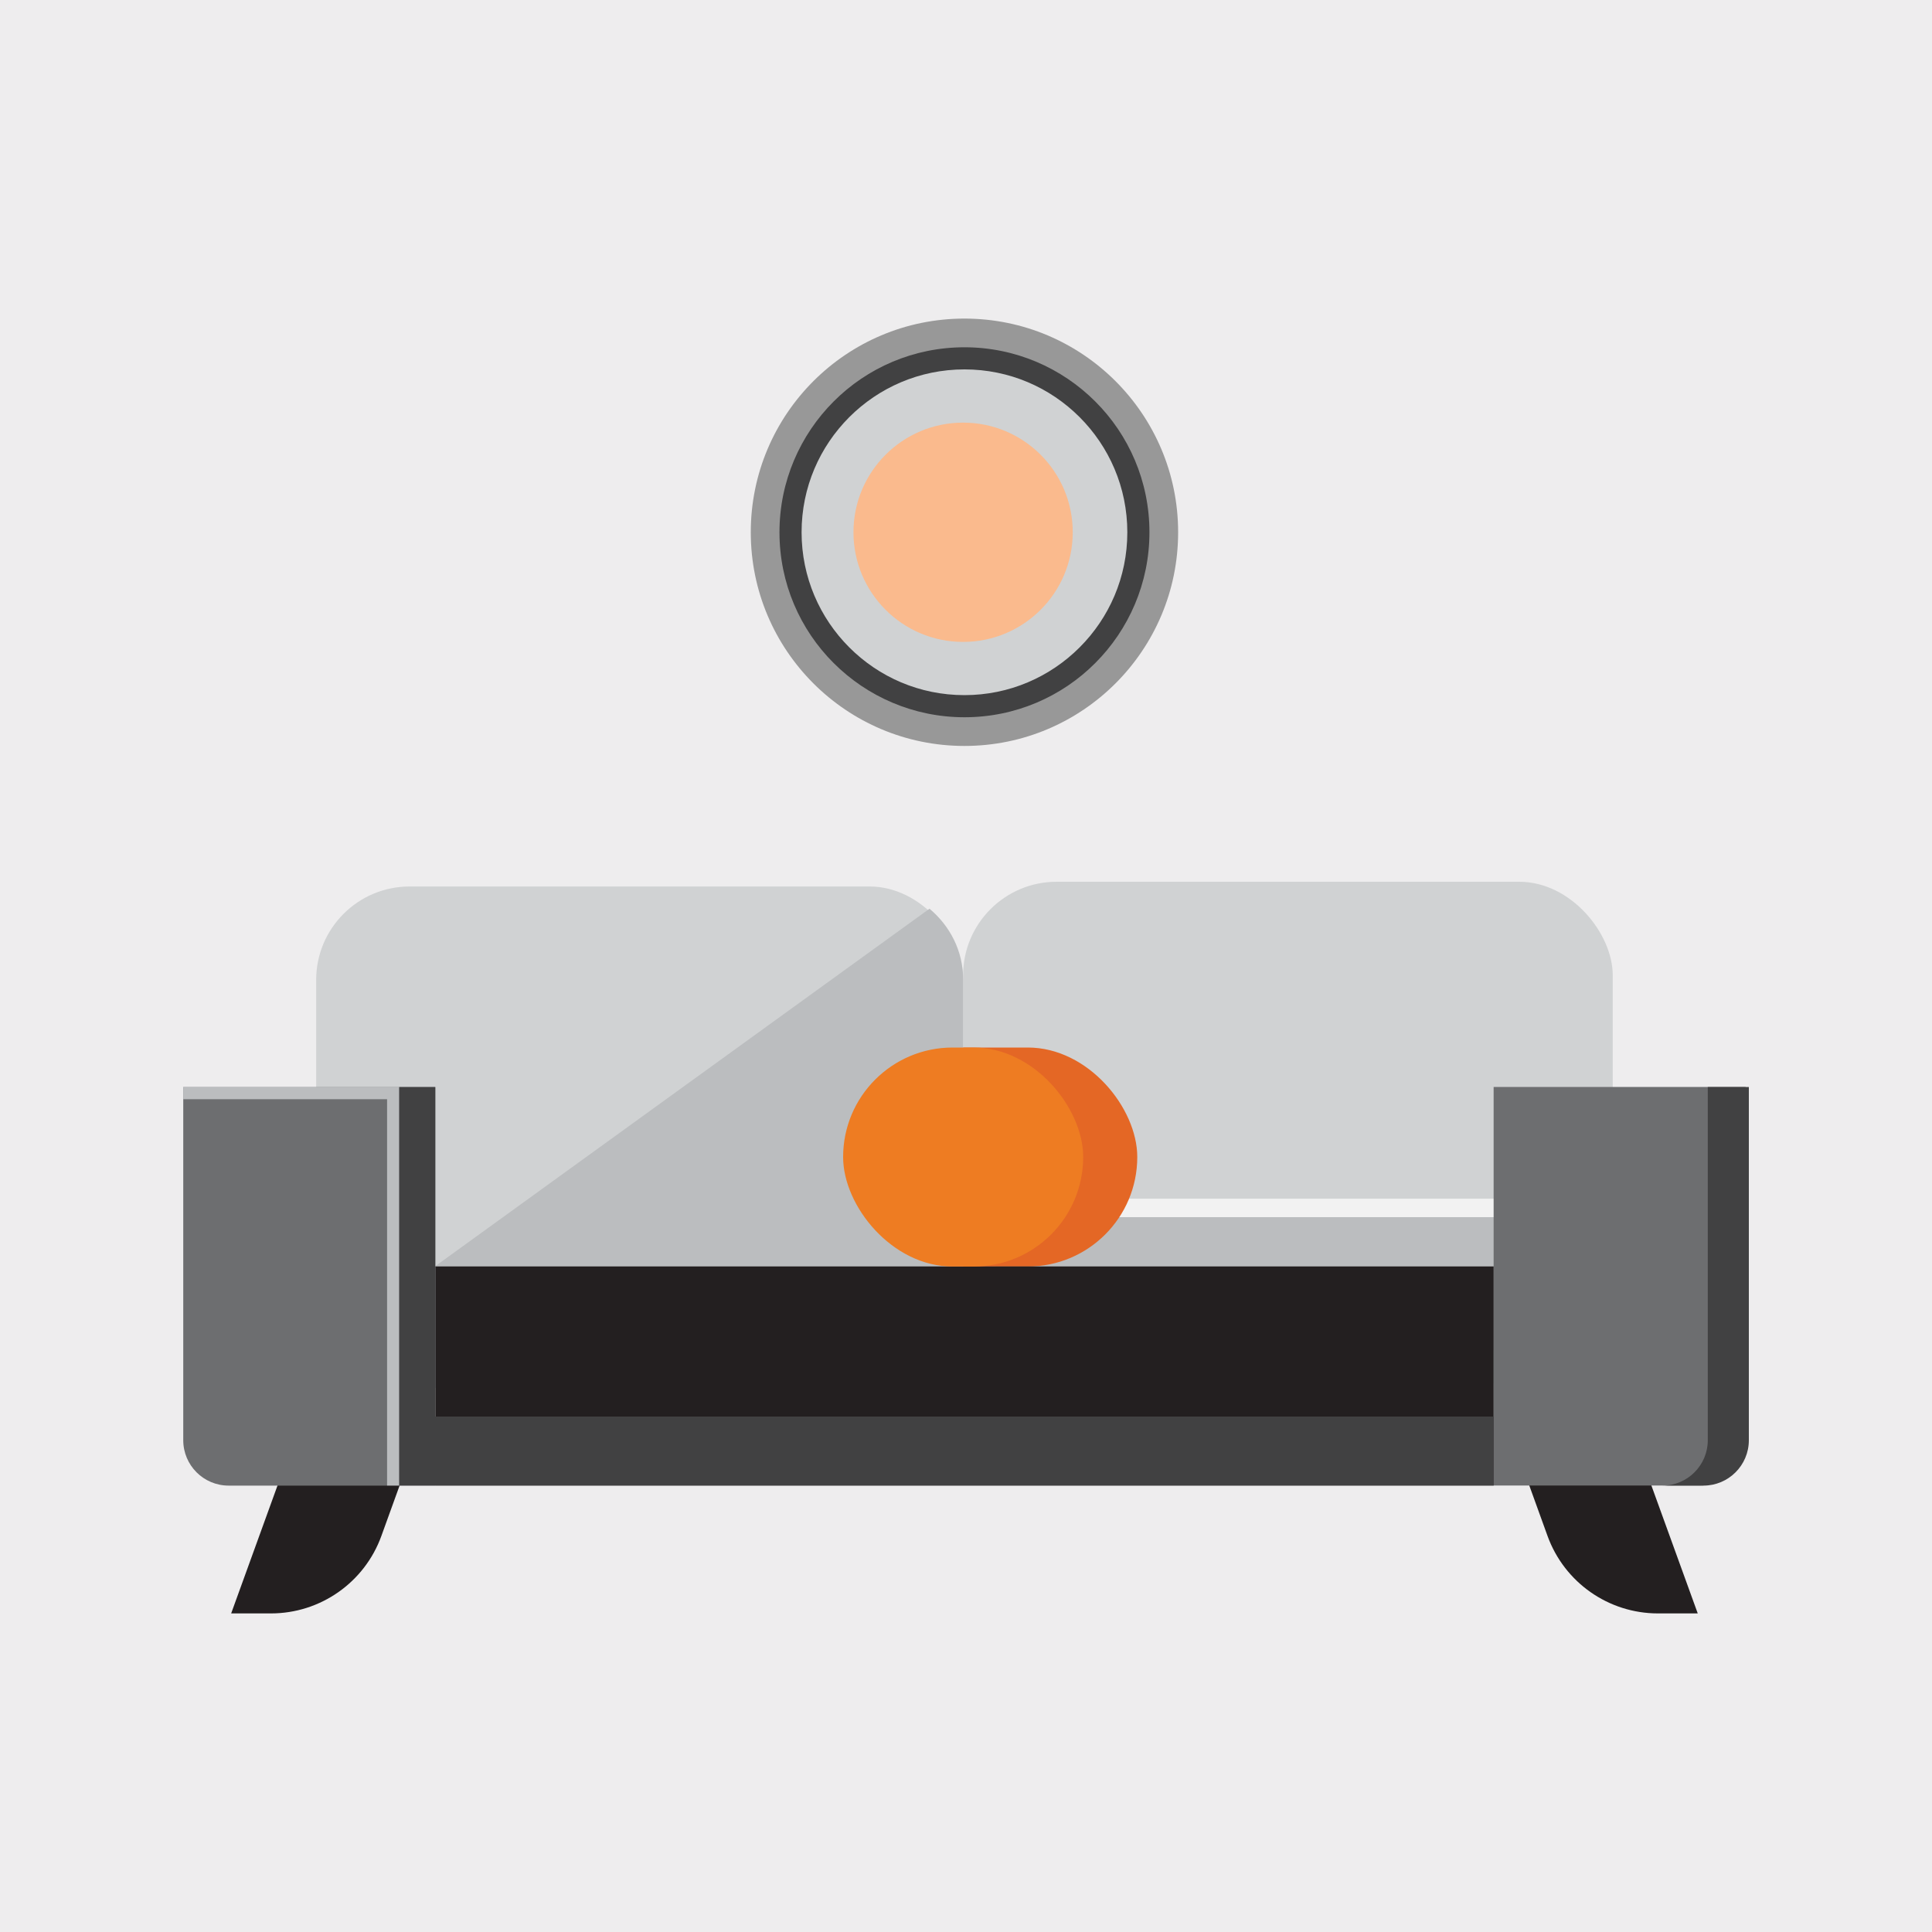
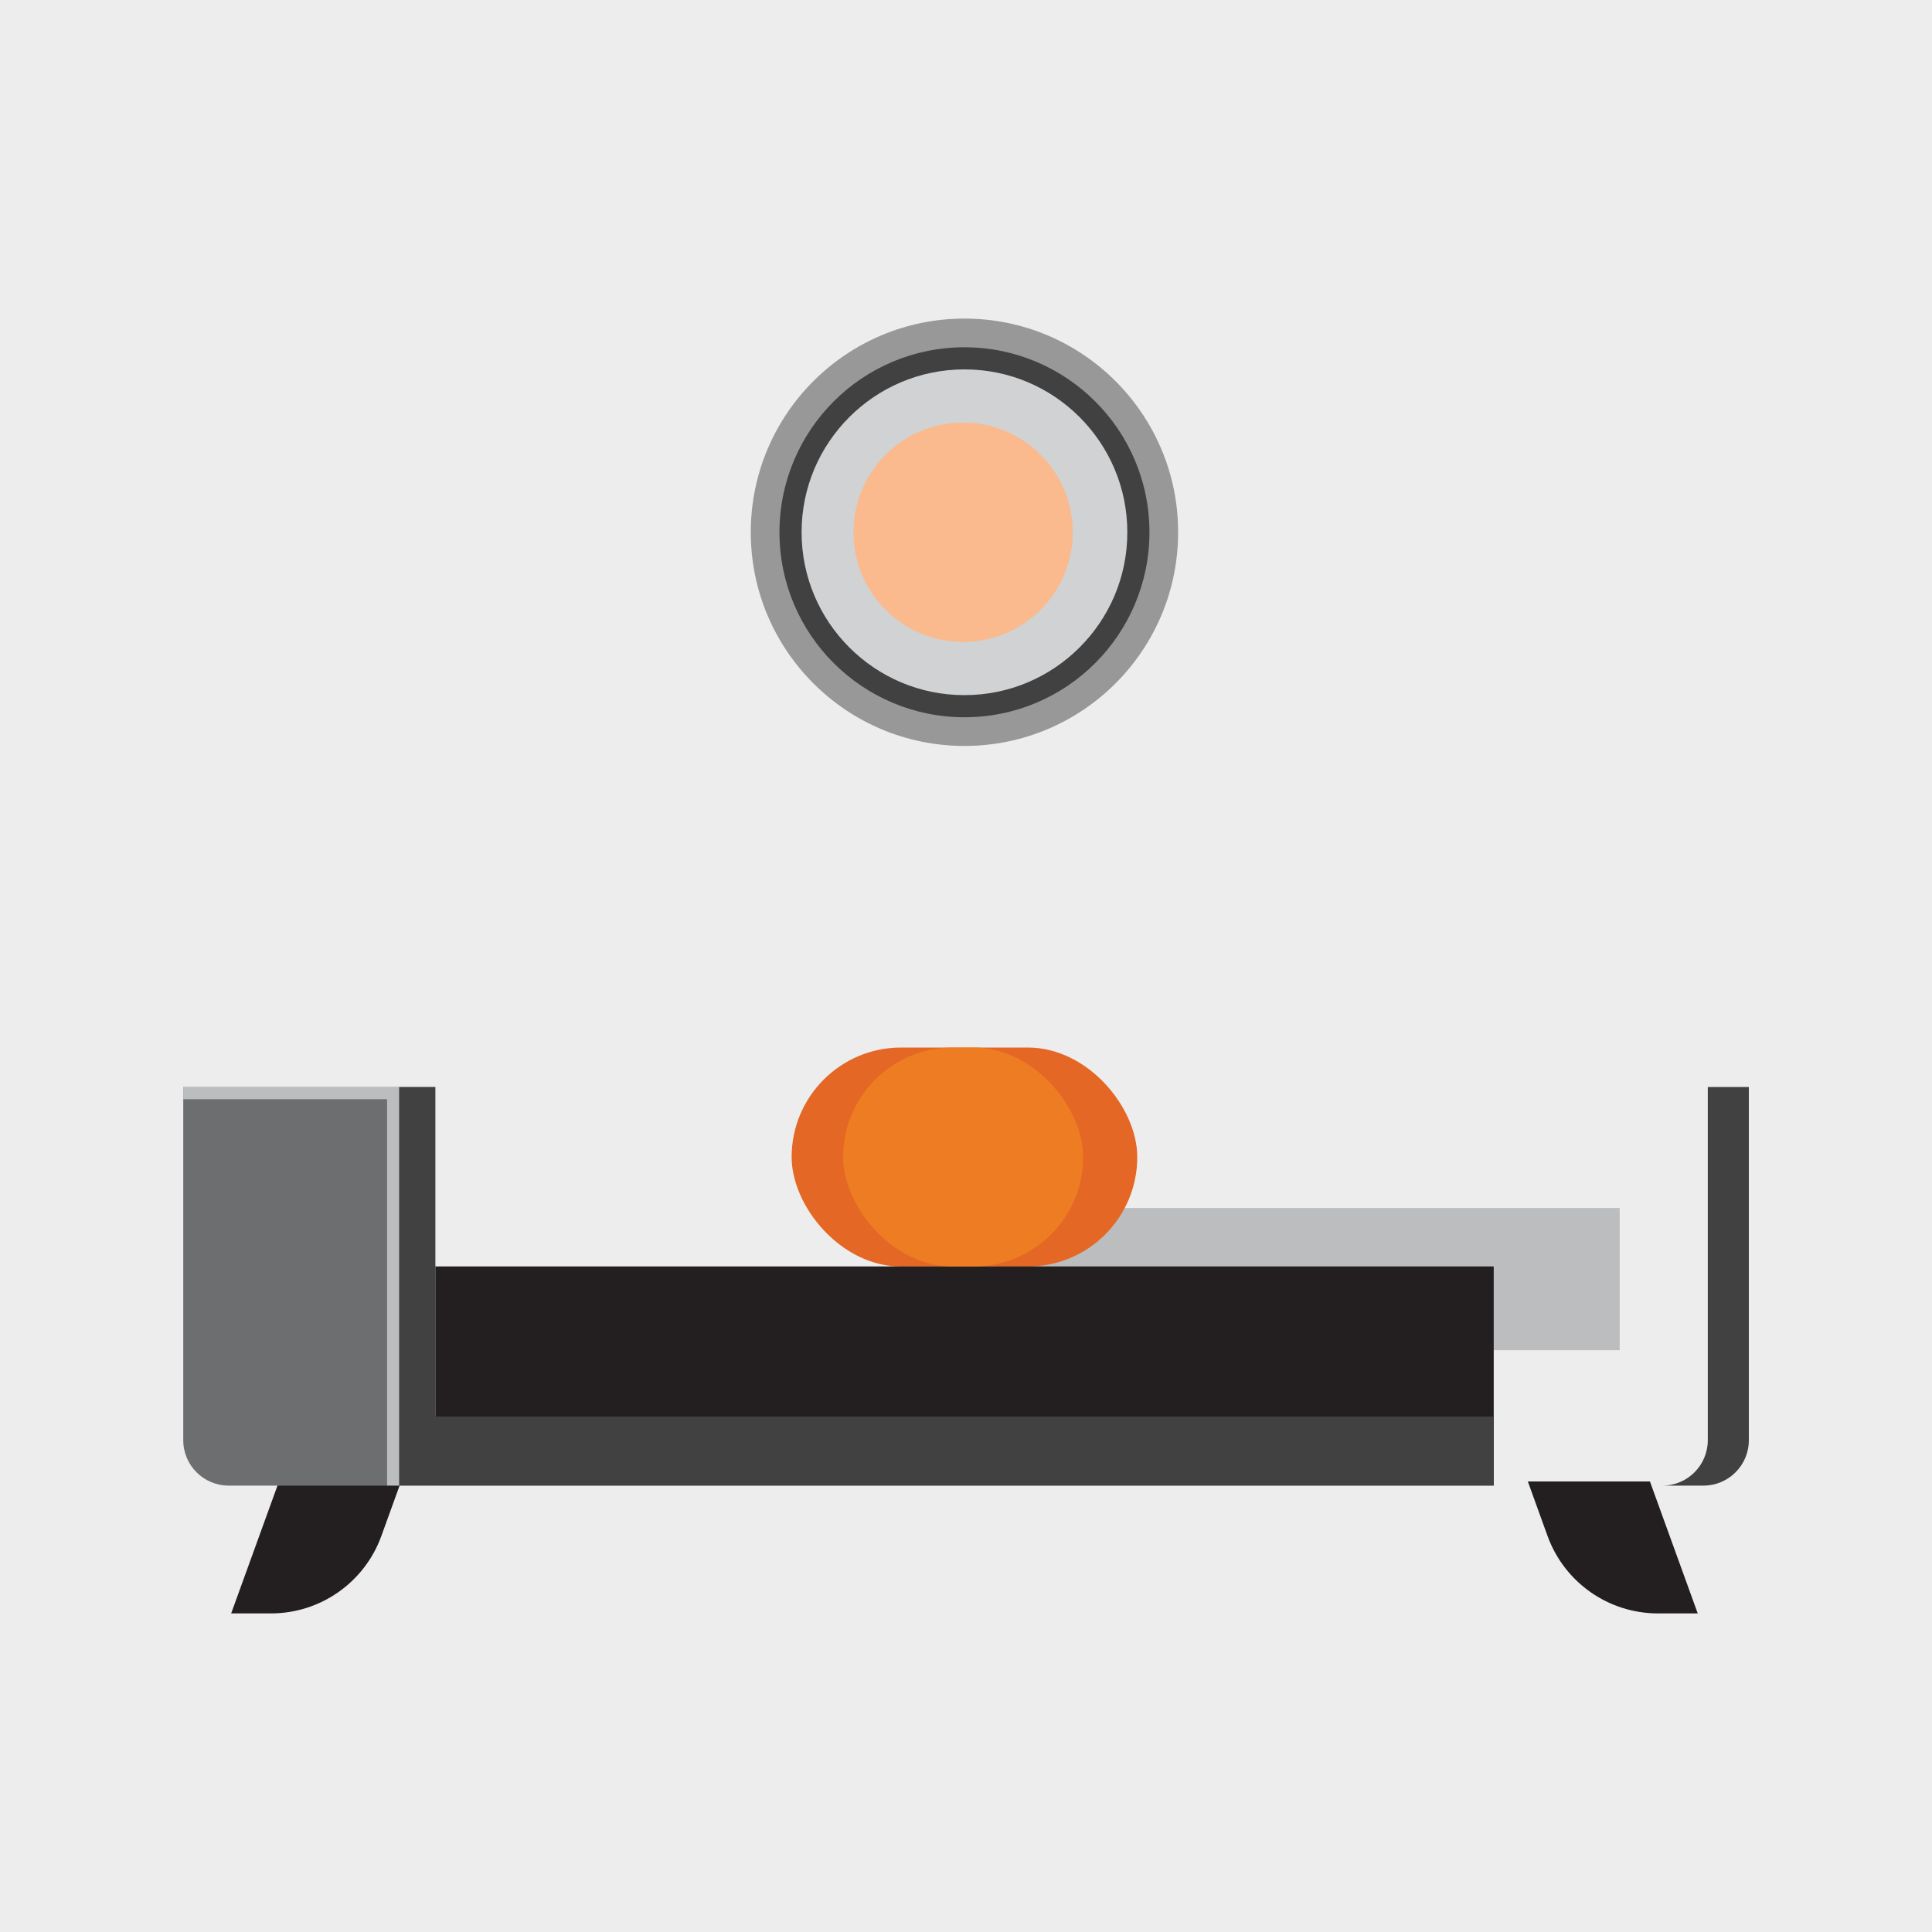
<svg xmlns="http://www.w3.org/2000/svg" viewBox="0 0 200 200" id="Layer_1">
  <defs>
    <style>
      .cls-1 {
        fill: #e46725;
      }

      .cls-2 {
        fill: #faba8d;
      }

      .cls-3 {
        fill: #989898;
      }

      .cls-4 {
        fill: #f2f2f2;
      }

      .cls-5 {
        fill: #231f20;
      }

      .cls-6 {
        fill: #ee7c22;
      }

      .cls-7 {
        fill: #414142;
      }

      .cls-8 {
        fill: #eeedee;
      }

      .cls-9 {
        fill: #bbbdbf;
      }

      .cls-10 {
        fill: #d0d2d3;
      }

      .cls-11 {
        fill: #6d6e70;
      }
    </style>
  </defs>
  <rect height="200" width="200" class="cls-8" />
  <g>
    <path d="M28.88,153.36l-4.95,13.66h4.12c5.12,0,9.69-3.21,11.43-8.02l2.04-5.64h-12.65Z" class="cls-5" />
-     <rect ry="9.68" rx="9.68" height="51.89" width="67.25" y="91.28" x="99.7" class="cls-10" />
    <path d="M170.8,153.36l4.95,13.66h-4.12c-5.12,0-9.69-3.21-11.43-8.02l-2.04-5.64h12.65Z" class="cls-5" />
    <rect height="14.72" width="64.61" y="125.05" x="103.06" class="cls-9" />
-     <rect height="1.91" width="67.83" y="124.09" x="99.84" class="cls-4" />
    <rect ry="11.33" rx="11.33" height="22.67" width="35.78" y="108.44" x="81.95" class="cls-1" />
    <circle r="22.12" cy="55.1" cx="99.84" class="cls-3" />
    <g>
-       <rect ry="9.67" rx="9.67" height="51.89" width="66.97" y="91.77" x="32.73" class="cls-10" />
-       <path d="M32.01,140.5c1.86,1.94,4.53,3.16,7.48,3.16h50.05c5.59,0,10.16-4.36,10.16-9.69v-32.62c0-2.89-1.35-5.5-3.48-7.28h0l-64.21,46.44Z" class="cls-9" />
-     </g>
+       </g>
    <rect height="22.68" width="109.57" y="131.1" x="45.06" class="cls-5" />
    <path d="M18.97,112.53v36.56c0,2.59,2.1,4.7,4.7,4.7h21.39v-41.25h-26.09Z" class="cls-11" />
-     <path d="M154.62,112.53v41.25h21.39c2.59,0,4.7-2.1,4.7-4.7v-36.56h-26.09Z" class="cls-11" />
    <circle r="17.37" cy="55.1" cx="99.7" class="cls-10" />
    <path d="M176.79,112.53v36.56c0,2.59-2.1,4.7-4.7,4.7h4.25c2.59,0,4.7-2.1,4.7-4.7v-36.56h-4.25Z" class="cls-7" />
    <rect ry="11.33" rx="11.33" height="22.67" width="24.85" y="108.44" x="87.28" class="cls-6" />
    <polygon points="40.07 112.53 18.97 112.53 18.97 113.79 40.07 113.79 40.07 153.78 41.33 153.78 41.33 113.79 41.33 112.53 40.07 112.53" class="cls-9" />
    <polygon points="45.06 146.64 45.06 112.53 41.33 112.53 41.33 153.78 45.06 153.78 154.62 153.78 154.62 146.64 45.06 146.64" class="cls-7" />
    <path d="M113.38,41.56c-3.46-3.46-8.26-5.61-13.54-5.61-5.28,0-10.08,2.14-13.54,5.61-3.46,3.46-5.61,8.26-5.61,13.54,0,5.28,2.14,10.08,5.61,13.54,3.46,3.46,8.26,5.61,13.54,5.61,5.28,0,10.08-2.14,13.54-5.61,3.46-3.46,5.61-8.26,5.61-13.54,0-5.28-2.14-10.08-5.61-13.54ZM111.76,67.02c-3.05,3.05-7.26,4.94-11.92,4.94-4.66,0-8.86-1.88-11.92-4.94-3.05-3.05-4.94-7.26-4.94-11.92,0-4.66,1.88-8.86,4.94-11.92,3.05-3.05,7.26-4.94,11.92-4.94,4.66,0,8.86,1.88,11.92,4.94,3.05,3.05,4.94,7.26,4.94,11.92,0,4.66-1.88,8.86-4.94,11.92Z" class="cls-7" />
    <circle r="11.35" cy="55.1" cx="99.7" class="cls-2" />
  </g>
</svg>